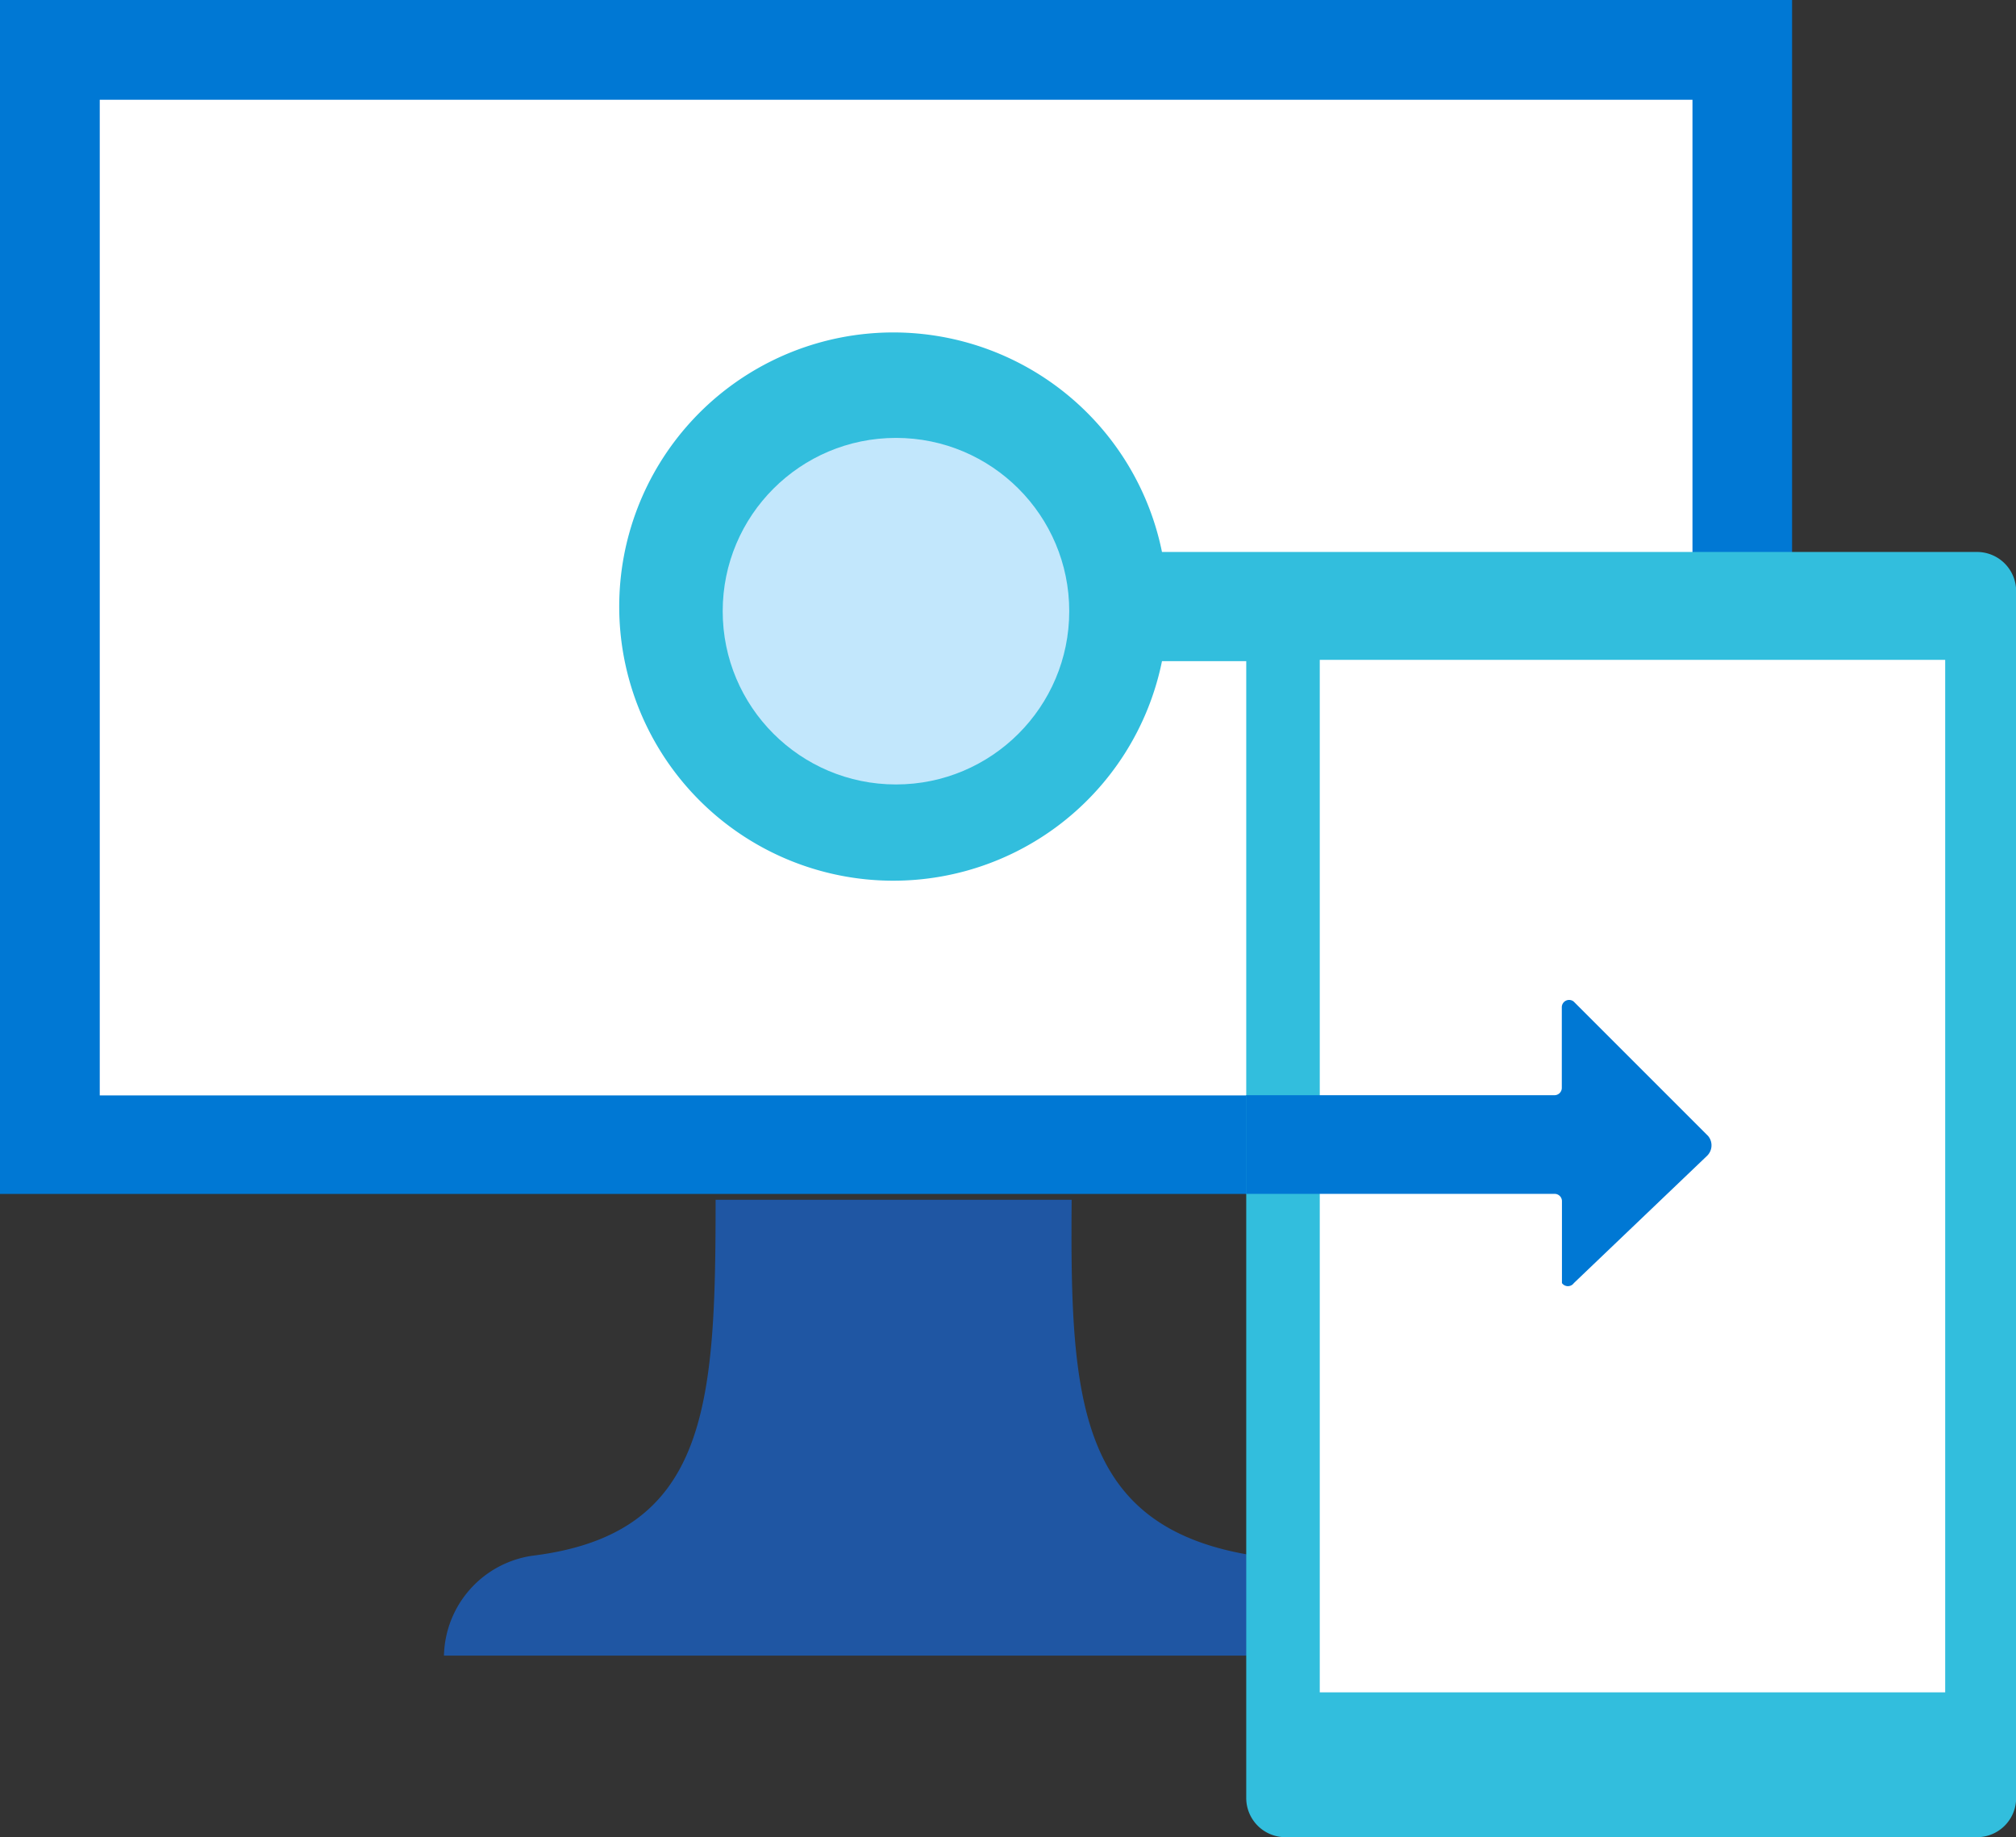
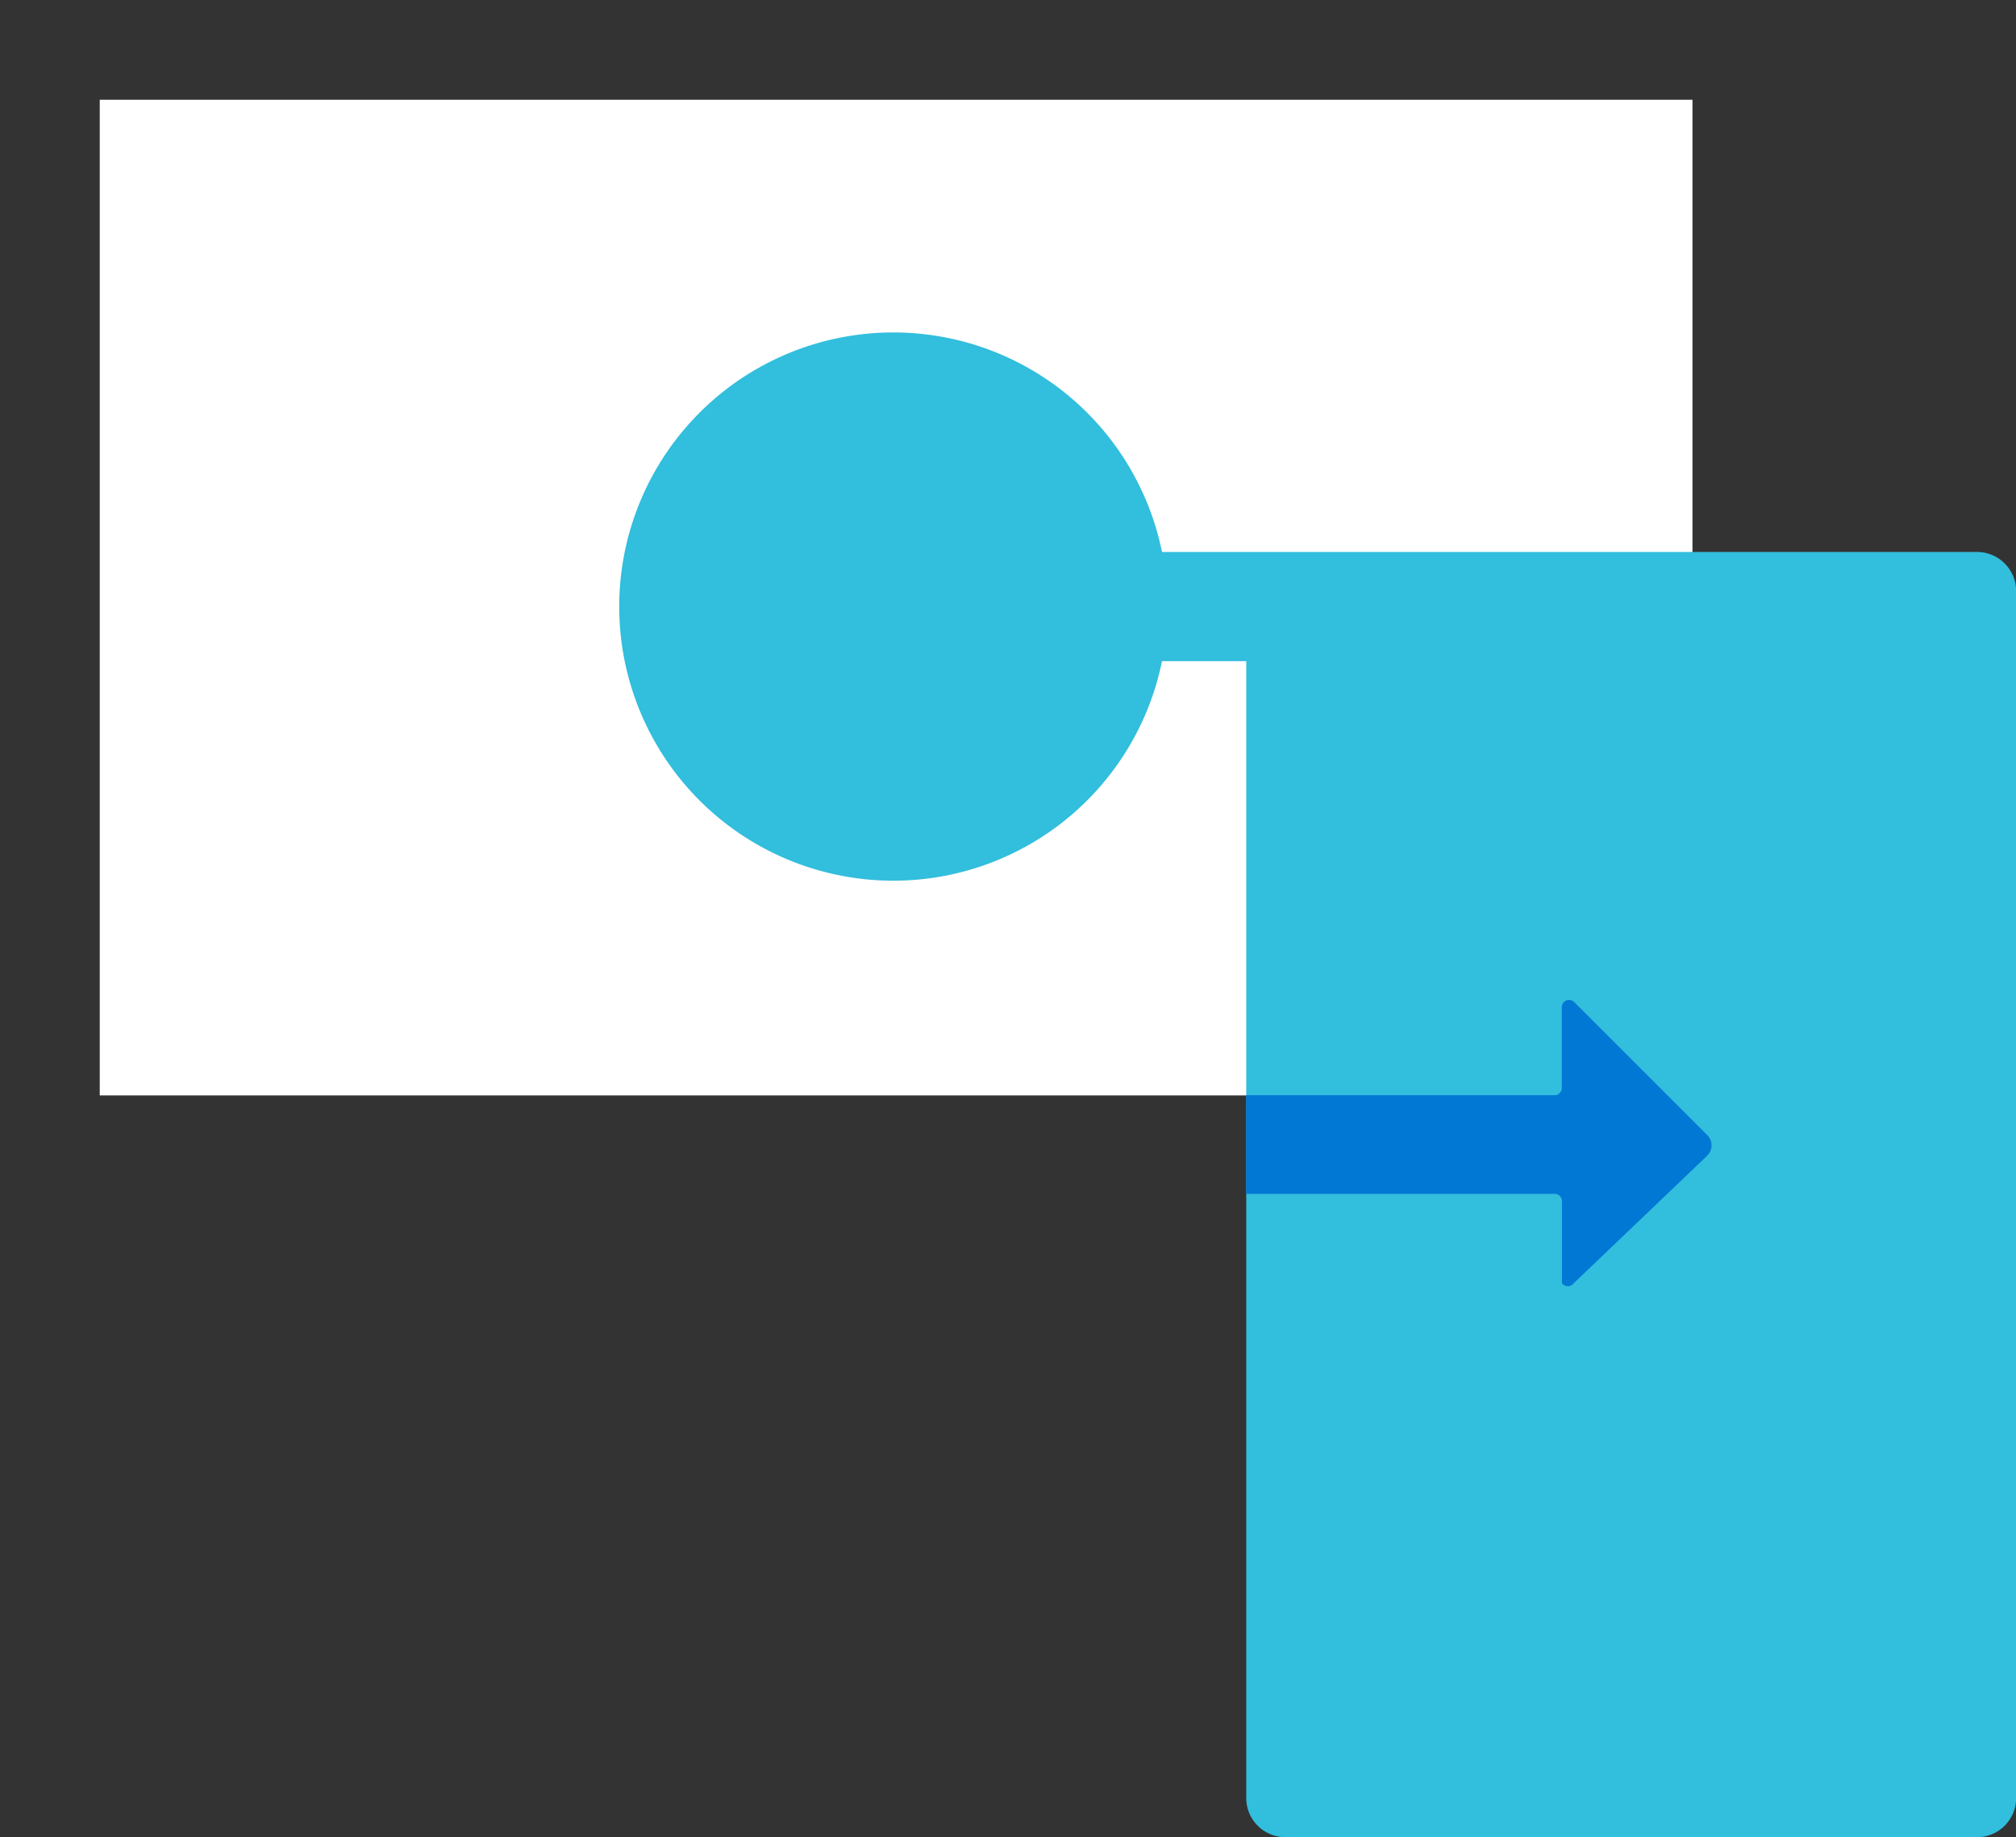
<svg xmlns="http://www.w3.org/2000/svg" id="Intune" width="27.586" height="25.139" viewBox="0 0 27.586 25.139">
  <rect x="0" y="0" width="27.586" height="25.139" fill="#333333" stroke="none" />
  <defs>
    <linearGradient id="linear-gradient" x1="1.926" y1="2.769" x2="1.926" y2="3.769" gradientUnits="objectBoundingBox">
      <stop offset="0" stop-color="#0078d4" />
      <stop offset="0.82" stop-color="#5ea0ef" />
    </linearGradient>
    <linearGradient id="linear-gradient-2" x1="0.5" y1="-2.193" x2="0.5" y2="-1.18" gradientUnits="objectBoundingBox">
      <stop offset="0" stop-color="#1490df" />
      <stop offset="0.98" stop-color="#1f56a3" />
    </linearGradient>
    <linearGradient id="linear-gradient-3" x1="7.874" y1="9.456" x2="7.874" y2="10.459" gradientUnits="objectBoundingBox">
      <stop offset="0" stop-color="#d2ebff" />
      <stop offset="1" stop-color="#f0fffd" />
    </linearGradient>
  </defs>
-   <rect id="Rectangle_4002" data-name="Rectangle 4002" width="24.522" height="16.337" fill="url(#linear-gradient)" />
  <rect id="Rectangle_4003" data-name="Rectangle 4003" width="21.794" height="13.624" transform="translate(1.365 1.365)" fill="#fff" />
-   <path id="Path_153798" data-name="Path 153798" d="M334.439,419.172c-2.436-.373-2.539-2.128-2.517-4.872H327.05c0,2.826-.1,4.579-2.517,4.872a1.413,1.413,0,0,0-1.2,1.365h12.244A1.43,1.43,0,0,0,334.439,419.172Z" transform="translate(-317.258 -397.883)" fill="url(#linear-gradient-2)" />
-   <path id="Path_153799" data-name="Path 153799" d="M360.831,323.8H349.66a3.751,3.751,0,1,0,0,1.494h1.153V340.85a.536.536,0,0,0,.531.536h9.468a.536.536,0,0,0,.536-.536V324.334A.536.536,0,0,0,360.831,323.8Z" transform="translate(-333.76 -316.247)" fill="#32bedd" />
-   <rect id="Rectangle_4004" data-name="Rectangle 4004" width="8.558" height="14.128" transform="translate(18.059 9.029)" fill="#fff" />
-   <circle id="Ellipse_209" data-name="Ellipse 209" cx="2.371" cy="2.371" r="2.371" transform="translate(9.889 5.992)" opacity="0.9" fill="url(#linear-gradient-3)" />
+   <path id="Path_153799" data-name="Path 153799" d="M360.831,323.8H349.66a3.751,3.751,0,1,0,0,1.494h1.153V340.85a.536.536,0,0,0,.531.536h9.468a.536.536,0,0,0,.536-.536V324.334A.536.536,0,0,0,360.831,323.8" transform="translate(-333.76 -316.247)" fill="#32bedd" />
  <path id="Path_153800" data-name="Path 153800" d="M416.112,394.588l-1.819-1.819a.1.1,0,0,0-.163.081v1.1a.1.1,0,0,1-.1.1H409.81V395.4h4.222a.1.1,0,0,1,.1.1h0v1.121a.1.1,0,0,0,.163,0l1.819-1.738a.2.2,0,0,0,.018-.275Z" transform="translate(-392.759 -379.064)" fill="#0078d4" />
</svg>